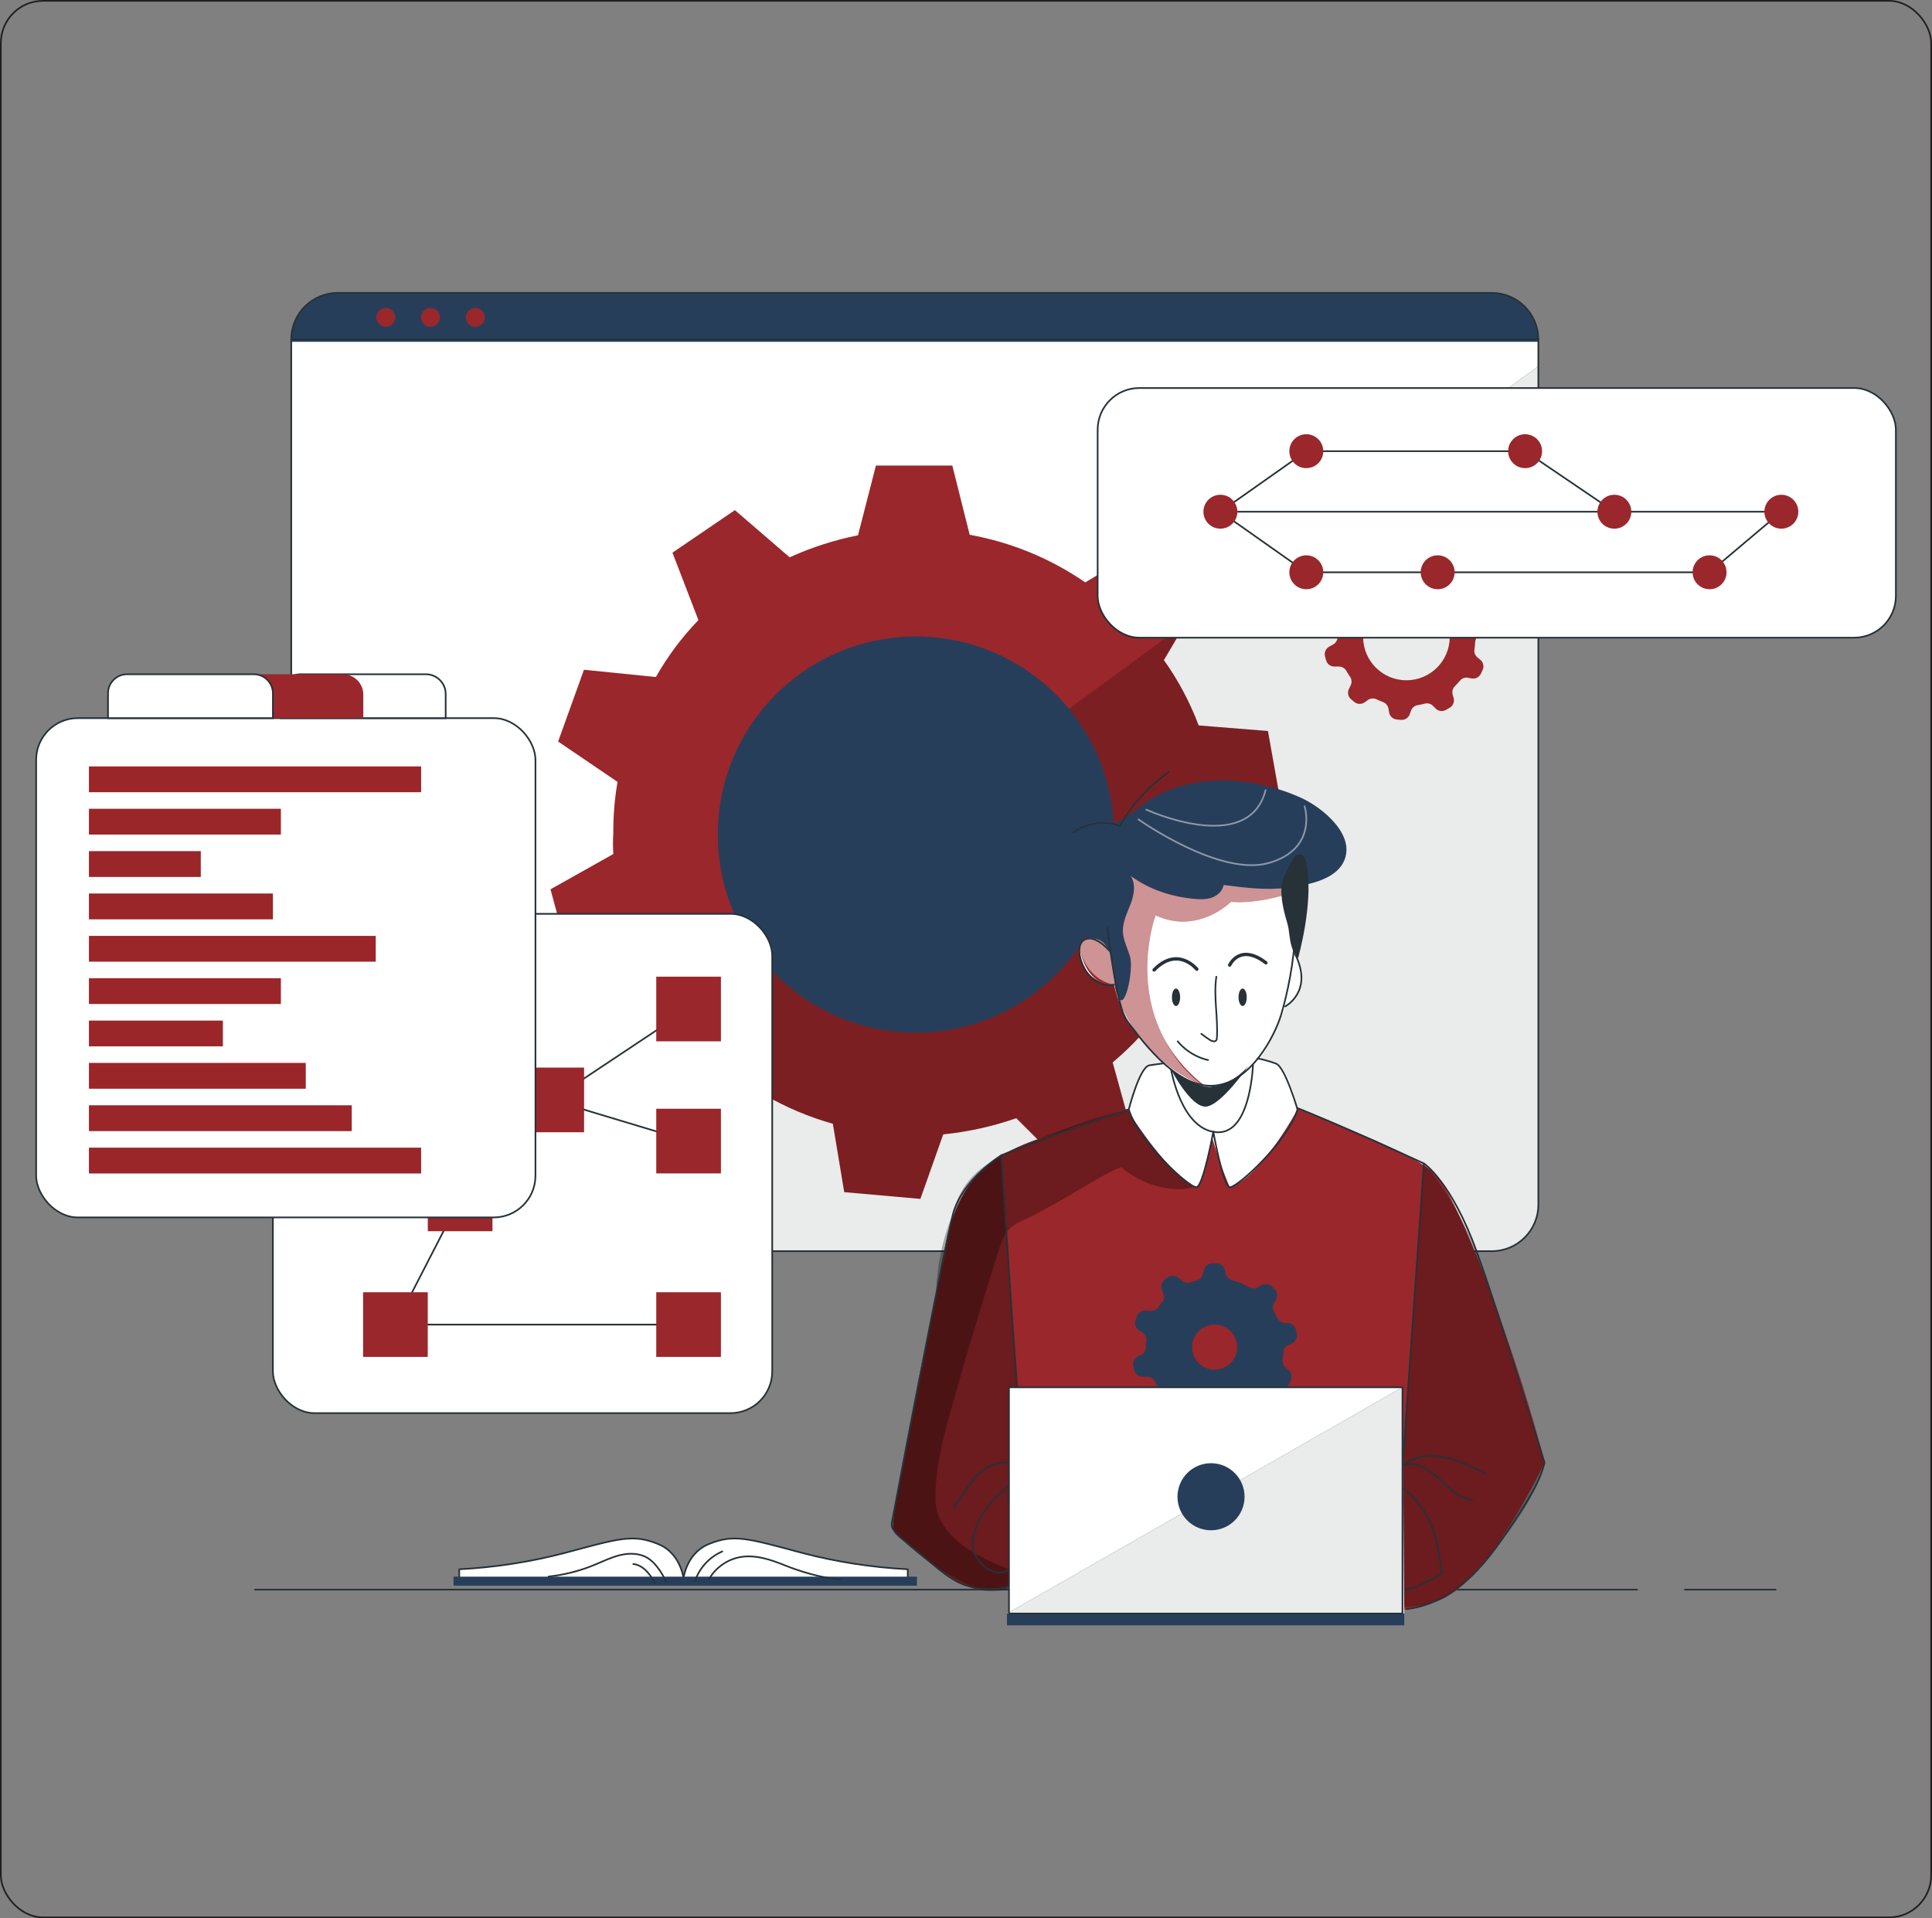
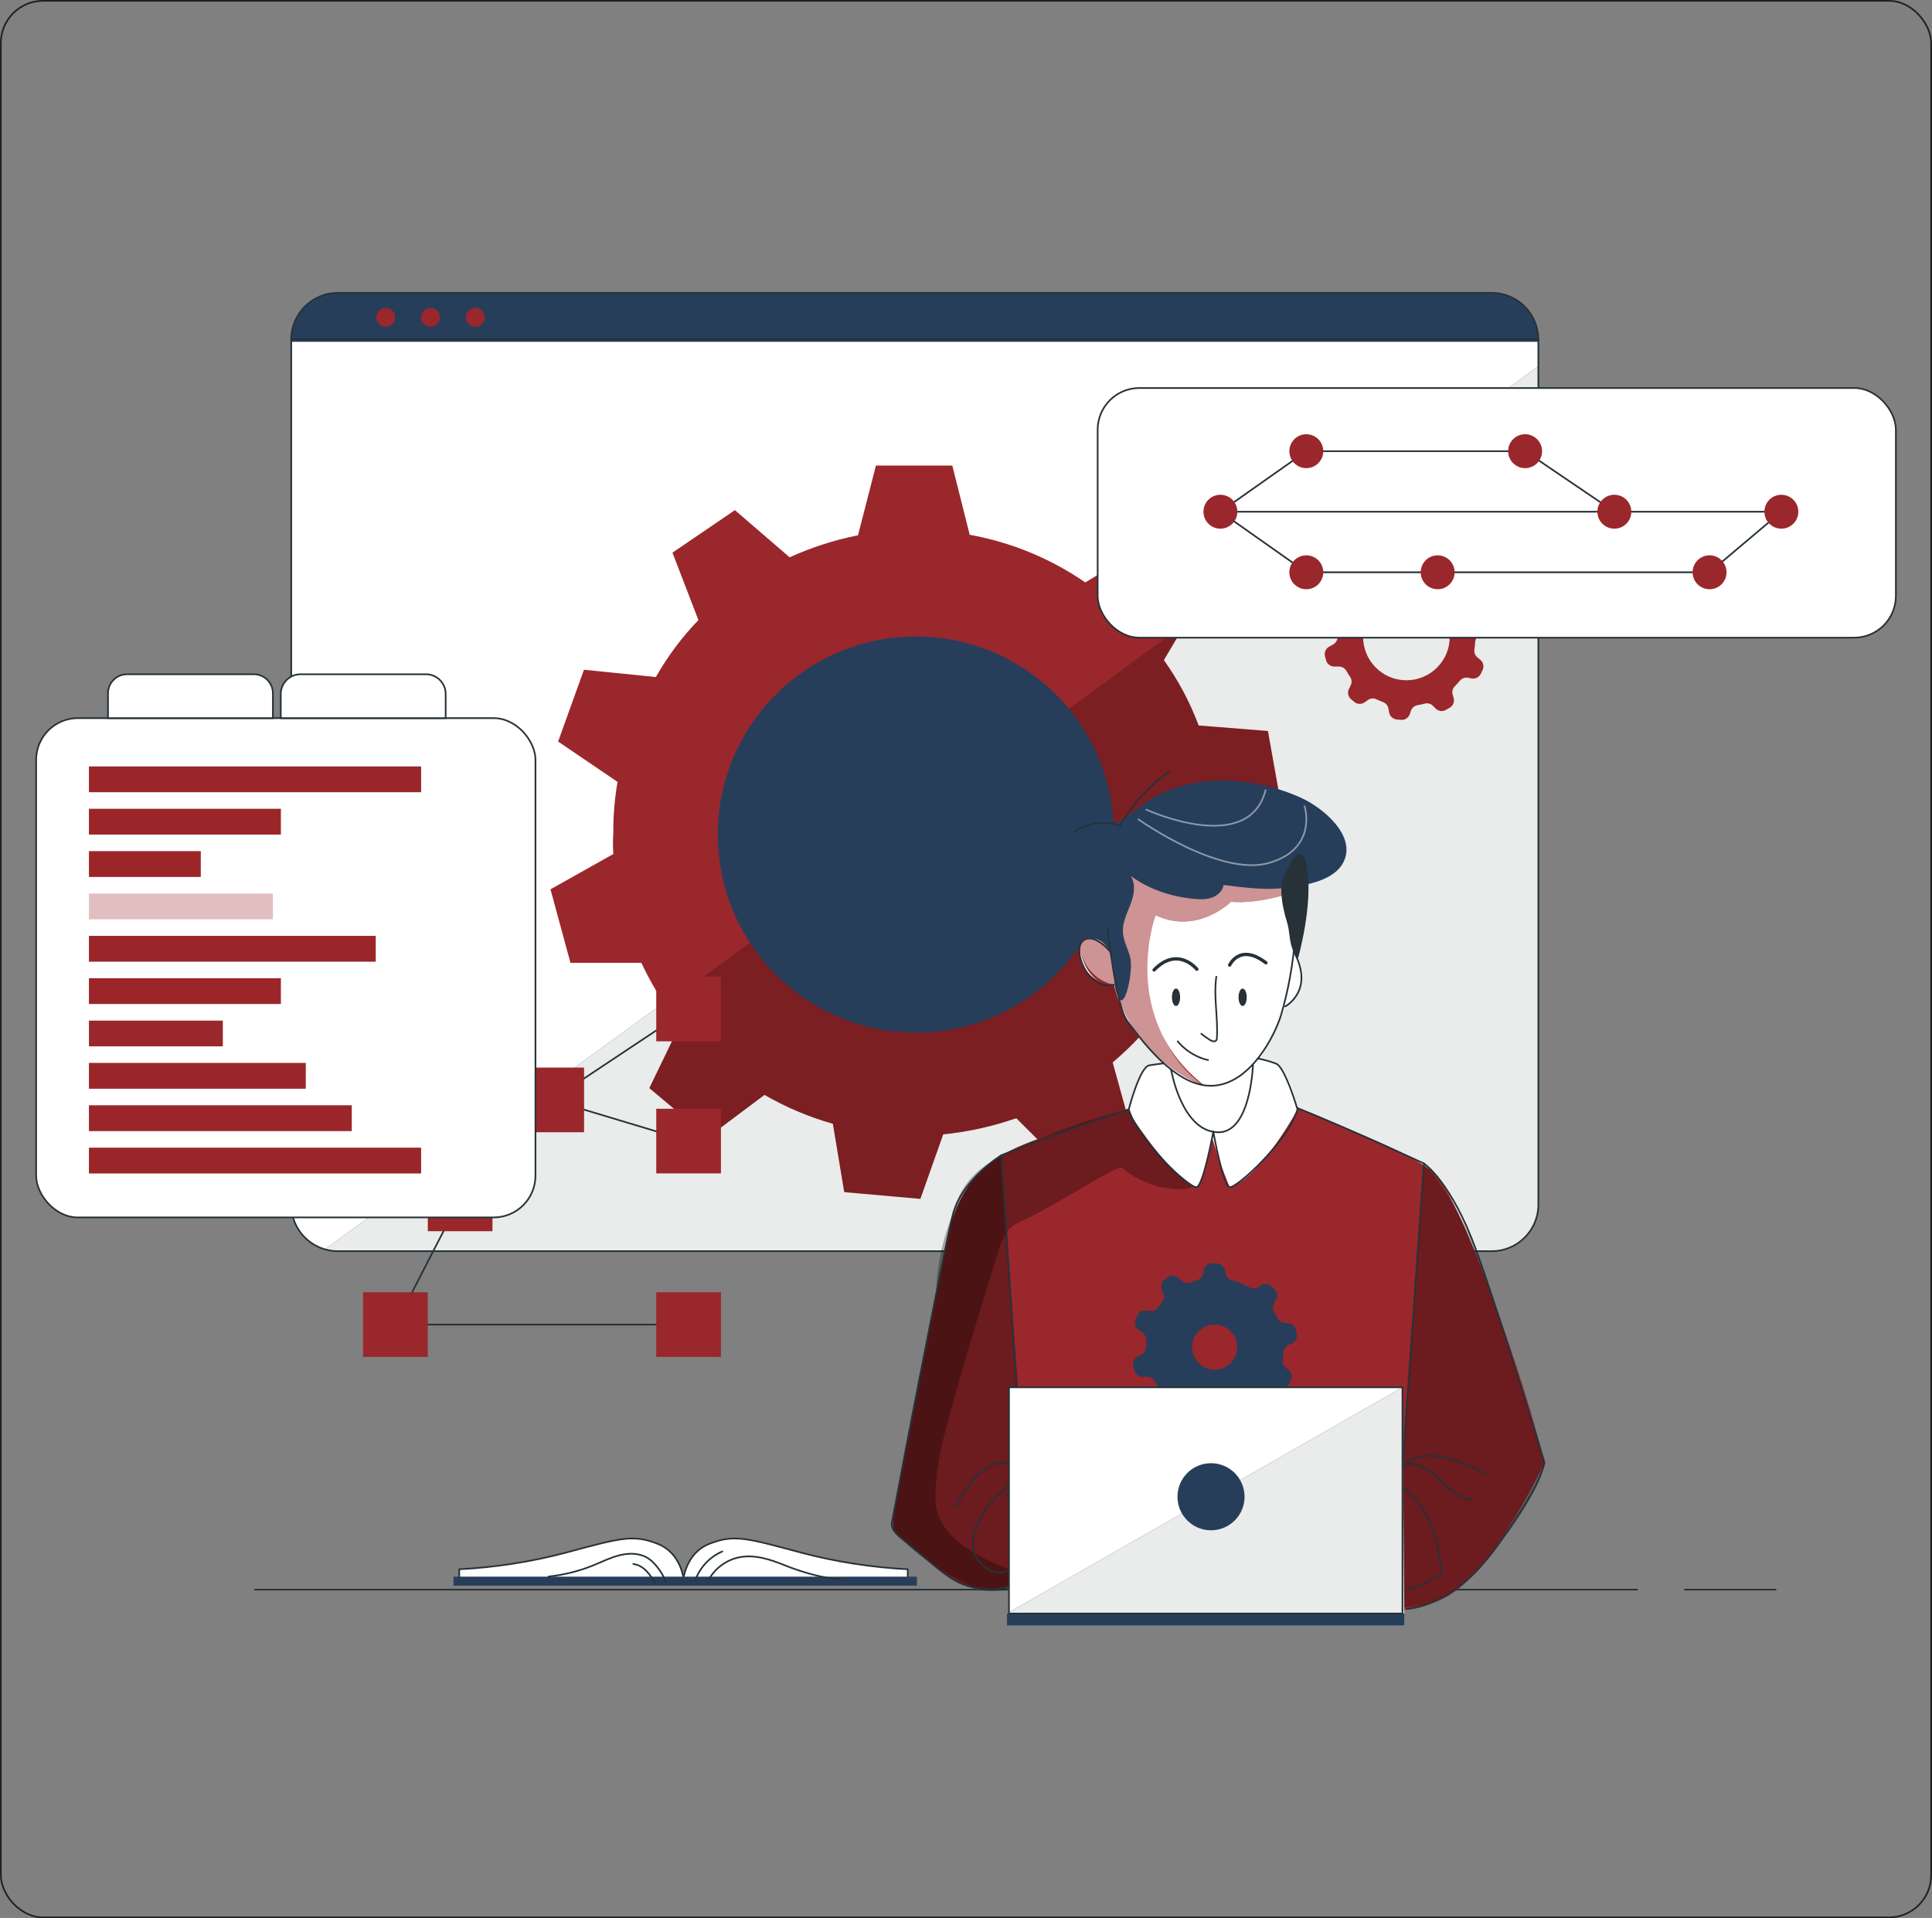
<svg xmlns="http://www.w3.org/2000/svg" id="Layer_1" data-name="Layer 1" viewBox="0 0 1159.9 1151.68">
  <rect x="0" y="0" width="1159.9" height="1151.68" fill="#808080" stroke="none" />
  <defs>
    <style>
      .cls-1 {
        stroke: #231f20;
      }

      .cls-1, .cls-2, .cls-3 {
        stroke-miterlimit: 10;
      }

      .cls-1, .cls-3, .cls-4, .cls-5, .cls-6 {
        fill: none;
      }

      .cls-2, .cls-7, .cls-8, .cls-9, .cls-10 {
        fill: #fff;
      }

      .cls-2, .cls-9, .cls-3, .cls-4, .cls-5 {
        stroke: #263238;
      }

      .cls-11 {
        fill: #273e5b;
      }

      .cls-8 {
        opacity: .5;
      }

      .cls-8, .cls-12, .cls-13, .cls-14, .cls-10, .cls-6 {
        isolation: isolate;
      }

      .cls-12, .cls-14 {
        opacity: .3;
      }

      .cls-9, .cls-4, .cls-5, .cls-6 {
        stroke-linecap: round;
        stroke-linejoin: round;
      }

      .cls-13 {
        opacity: .2;
      }

      .cls-4 {
        stroke-width: 2px;
      }

      .cls-14, .cls-15 {
        fill: #9a272b;
      }

      .cls-10 {
        opacity: .9;
      }

      .cls-6 {
        opacity: .47;
        stroke: #fff;
      }

      .cls-16 {
        fill: #263238;
      }
    </style>
  </defs>
  <rect class="cls-1" x=".5" y=".5" width="1158.9" height="1150.68" rx="25.34" ry="25.34" />
  <g>
    <g>
      <path class="cls-7" d="m923.57,203.82v519.42c0,15.45-12.53,27.95-27.97,27.95H202.8c-2.69,0-5.31-.39-7.77-1.1-11.68-3.36-20.18-14.11-20.18-26.85V203.82c0-15.47,12.53-27.97,27.95-27.97h692.77c15.47,0,27.97,12.53,27.97,27.97h.03Z" />
      <g>
        <path class="cls-16" d="m923.57,219.88v503.38c0,15.45-12.53,27.95-27.97,27.95H202.8c-2.69,0-5.31-.39-7.77-1.1L923.57,219.88Z" />
        <path class="cls-10" d="m923.57,219.88v503.38c0,15.45-12.53,27.95-27.97,27.95H202.8c-2.69,0-5.31-.39-7.77-1.1L923.57,219.88Z" />
      </g>
      <path class="cls-15" d="m731.53,501.06l37.72-17.03-8.04-45.14-41.58-3.33c-5.24-13.93-12.25-27.15-20.89-39.24l13.06-22.11,8.37-14.18-32.36-32.13-36.27,21.77c-20.82-14.37-44.48-24.11-69.37-28.59l-10.44-41.56h-45.86l-10.76,41.86c-14.14,2.83-27.9,7.26-41.05,13.22l-32.85-28.32-37.49,25.54,15.58,40.48c-9.93,10.27-18.5,21.77-25.54,34.18l-43.17-4.37-15.52,43.1,35.67,24.23c-1.75,10.11-2.6,20.36-2.53,30.62-.28,4.23-.28,8.46,0,12.69l-37.72,21.19,11.98,44.11h42.59c4.07,8.8,8.87,17.22,14.32,25.24,2.78,4.11,5.72,8.11,8.83,11.98l-18.37,38.02,35.19,29.51,33.95-25.44c12.92,7.47,26.71,13.29,41.05,17.33l6.83,41.05,45.69,4.05,13.72-38.73c14.96-1.52,29.7-4.78,43.88-9.72l29.03,29.01,39.76-22.94-10.94-39.56c11.54-9.68,21.84-20.8,30.59-33.05l40.27,7.24,19.4-41.49-31.65-25.51c3.4-14.41,5.08-29.17,4.94-43.99l-.05.07.03-.06Zm-104.54,0c0,42.96-34.82,77.78-77.78,77.78-27.95,0-52.48-14.76-66.2-36.91-7.36-11.88-11.58-25.9-11.58-40.89,0-42.94,34.82-77.76,77.78-77.76,21.4,0,40.75,8.64,54.84,22.59,1.4,1.4,2.78,2.85,4.02,4.37,11.7,13.52,18.82,31.08,18.94,50.31v.48l-.02.02h0Z" />
      <path class="cls-13" d="m726.59,545.05l31.65,25.51-19.4,41.49-40.27-7.24c-8.78,12.25-19.05,23.4-30.59,33.05l10.94,39.56-39.76,22.94-29.03-29.01c-14.18,4.94-28.94,8.21-43.88,9.72l-13.72,38.73-45.69-4.05-6.83-41.05c-14.37-4.05-28.13-9.88-41.05-17.33l-33.95,25.44-35.19-29.51,18.37-38.02c-3.1-3.86-6.05-7.88-8.83-11.98l83.67-61.35c13.72,22.16,38.25,36.91,66.2,36.91,42.96,0,77.78-34.82,77.78-77.78v-.48c-.09-19.24-7.24-36.8-18.94-50.31l103.73-76.06-13.06,22.11c8.64,12.11,15.68,25.31,20.89,39.24l41.58,3.33,8.04,45.14-37.72,17.03c.14,14.83-1.54,29.58-4.94,43.99v-.05.03Z" />
      <path class="cls-15" d="m888.77,381.1l1.91-.87c2.18-.97,3.42-3.31,2.97-5.63l-.39-2.3c-.39-2.34-2.34-4.11-4.71-4.28l-2.28-.18c-1.84-.14-3.47-1.26-4.25-2.92-.62-1.31-1.29-2.57-2-3.79-.92-1.59-.92-3.54,0-5.13l1.17-2c1.17-2.05.85-4.64-.83-6.34l-1.63-1.63c-1.68-1.7-4.32-2.02-6.37-.76l-2.02,1.2c-1.59.92-3.54.92-5.13,0-3.26-1.88-6.78-3.31-10.44-4.25-1.82-.48-3.24-1.91-3.7-3.75l-.6-2.39c-.55-2.37-2.69-4.02-5.13-3.95h-2.3c-2.41-.07-4.55,1.56-5.13,3.93l-.64,2.57c-.46,1.79-1.84,3.19-3.61,3.7-1.29.37-2.57.74-3.77,1.2-1.75.64-3.72.28-5.13-.94l-2.05-1.77c-1.77-1.56-4.37-1.7-6.32-.37l-1.82,1.24c-2.02,1.33-2.83,3.93-1.93,6.18l.92,2.41c.69,1.72.39,3.7-.8,5.13-.83.99-1.59,2-2.3,3.06-1.06,1.56-2.9,2.41-4.78,2.21l-2.57-.23c-2.37-.28-4.62,1.15-5.4,3.4l-.83,2.25c-.83,2.18-.05,4.67,1.86,6l2.37,1.68c1.52,1.06,2.34,2.85,2.16,4.69-.14,1.33-.21,2.69-.21,4.02h0c-.07,1.79-1.03,3.42-2.57,4.37l-2.41,1.33c-2.14,1.13-3.22,3.59-2.57,5.93l.6,2.23c.6,2.32,2.74,3.93,5.13,3.84h2.57c1.84,0,3.56.97,4.48,2.57.69,1.24,1.43,2.41,2.23,3.56,1.03,1.52,1.2,3.47.39,5.13l-1.06,2.18c-1.06,2.14-.51,4.73,1.36,6.25l1.77,1.49c1.82,1.56,4.46,1.65,6.39.23l1.82-1.29c1.49-1.08,3.45-1.26,5.13-.48,1.31.62,2.64,1.17,4,1.7,1.7.64,2.94,2.14,3.26,3.95l.39,2.23c.39,2.34,2.34,4.11,4.71,4.28l2.37.21c2.37.23,4.57-1.22,5.33-3.47l.71-2c.62-1.77,2.14-3.03,3.98-3.36,1.45-.23,2.9-.53,4.3-.92,1.79-.48,3.68.05,4.96,1.36l1.52,1.54c1.65,1.7,4.25,2.05,6.27.85l2.02-1.15c2.14-1.13,3.22-3.59,2.57-5.93l-.57-2c-.55-1.82-.05-3.79,1.31-5.13,1.06-1.06,2.07-2.16,3.03-3.31,1.2-1.43,3.08-2.09,4.9-1.75l2.05.39c2.34.46,4.69-.76,5.68-2.92l.97-2.11c1.03-2.16.44-4.78-1.47-6.25l-1.54-1.26c-1.45-1.13-2.16-2.97-1.91-4.78.25-1.52.41-3.08.48-4.62.16-1.86,1.33-3.49,3.06-4.23l.07-.05h0Zm-18.41,1.33c0,14.37-11.65,26-26,26s-26-11.65-26-26,11.65-26,26-26h0c14.3,0,25.9,11.56,25.95,25.86l.05.16v-.02Z" />
      <path class="cls-11" d="m923.57,203.82v1.4H174.85v-1.4c0-15.47,12.53-27.97,27.95-27.97h692.77c15.47,0,27.97,12.53,27.97,27.97h.03Z" />
      <path class="cls-5" d="m923.57,203.82v519.42c0,15.45-12.53,27.95-27.97,27.95H202.8c-15.45,0-27.95-12.53-27.95-27.95V203.82c0-15.47,12.53-27.97,27.95-27.97h692.77c15.47,0,27.97,12.53,27.97,27.97h.03Z" />
      <line class="cls-5" x1="174.85" y1="203.82" x2="923.57" y2="203.82" />
      <path class="cls-15" d="m237.28,190.53c0,3.13-2.55,5.68-5.68,5.68s-5.68-2.55-5.68-5.68,2.55-5.68,5.68-5.68,5.68,2.55,5.68,5.68Z" />
      <path class="cls-15" d="m264.15,190.53c0,3.13-2.55,5.68-5.68,5.68s-5.68-2.55-5.68-5.68,2.55-5.68,5.68-5.68,5.68,2.55,5.68,5.68Z" />
      <path class="cls-15" d="m291.04,190.53c0,3.13-2.55,5.68-5.68,5.68s-5.68-2.55-5.68-5.68,2.55-5.68,5.68-5.68,5.68,2.55,5.68,5.68Z" />
      <path class="cls-11" d="m668.8,501.06c0,65.69-53.26,118.93-118.93,118.93s-118.93-53.26-118.93-118.93,53.26-118.93,118.93-118.93h0c65.39,0,118.51,52.8,118.93,118.19v.76-.02h0Z" />
    </g>
    <g>
      <g>
        <rect class="cls-2" x="658.99" y="232.96" width="479.22" height="149.89" rx="25.05" ry="25.05" />
        <g>
          <line class="cls-3" x1="742.86" y1="307.23" x2="1069.46" y2="307.23" />
          <polyline class="cls-3" points="732.68 307.23 784.26 270.89 915.62 270.89 969.19 307.23" />
          <path class="cls-15" d="m979.38,307.23c0,5.63-4.55,10.18-10.18,10.18s-10.18-4.55-10.18-10.18,4.55-10.18,10.18-10.18,10.18,4.55,10.18,10.18Z" />
          <circle class="cls-15" cx="784.26" cy="270.89" r="10.18" />
          <path class="cls-15" d="m925.8,270.89c0,5.63-4.55,10.18-10.18,10.18s-10.18-4.55-10.18-10.18,4.55-10.18,10.18-10.18,10.18,4.55,10.18,10.18Z" />
          <polyline class="cls-3" points="732.68 307.23 784.26 343.59 1026.36 343.59 1069.46 307.23" />
          <path class="cls-15" d="m873.3,343.59c0,5.63-4.55,10.18-10.18,10.18s-10.18-4.55-10.18-10.18,4.55-10.18,10.18-10.18,10.18,4.55,10.18,10.18Z" />
          <path class="cls-15" d="m794.44,343.59c0,5.63-4.55,10.18-10.18,10.18s-10.18-4.55-10.18-10.18,4.55-10.18,10.18-10.18,10.18,4.55,10.18,10.18Z" />
          <path class="cls-15" d="m1036.54,343.59c0,5.63-4.55,10.18-10.18,10.18s-10.18-4.55-10.18-10.18,4.55-10.18,10.18-10.18,10.18,4.55,10.18,10.18Z" />
          <circle class="cls-15" cx="1069.46" cy="307.23" r="10.18" />
          <path class="cls-15" d="m742.86,307.23c0,5.63-4.55,10.18-10.18,10.18s-10.18-4.55-10.18-10.18,4.55-10.18,10.18-10.18,10.18,4.55,10.18,10.18Z" />
        </g>
      </g>
      <g>
        <g>
-           <rect class="cls-2" x="163.84" y="548.66" width="299.77" height="299.77" rx="25.05" ry="25.05" />
          <g>
            <polyline class="cls-5" points="276.24 719.81 237.42 795.27 413.39 795.27" />
            <polyline class="cls-5" points="413.39 605.78 331.26 660.39 413.39 685.1" />
            <rect class="cls-15" x="393.99" y="586.38" width="38.82" height="38.82" />
            <rect class="cls-15" x="393.99" y="665.68" width="38.82" height="38.82" />
            <rect class="cls-15" x="311.84" y="640.97" width="38.82" height="38.82" />
            <rect class="cls-15" x="256.84" y="700.39" width="38.82" height="38.82" />
            <rect class="cls-15" x="217.99" y="775.85" width="38.82" height="38.82" />
            <rect class="cls-15" x="393.99" y="775.85" width="38.82" height="38.82" />
          </g>
        </g>
        <g>
          <g>
            <rect class="cls-2" x="21.7" y="431.16" width="299.77" height="299.77" rx="25.05" ry="25.05" />
            <g>
              <rect class="cls-15" x="53.4" y="460.17" width="199.42" height="15.45" />
              <rect class="cls-15" x="53.4" y="485.61" width="115.2" height="15.45" />
              <rect class="cls-15" x="53.4" y="511.04" width="67.12" height="15.45" />
-               <rect class="cls-15" x="53.4" y="536.48" width="110.44" height="15.45" />
              <rect class="cls-15" x="53.4" y="561.9" width="172.16" height="15.45" />
              <rect class="cls-15" x="53.4" y="587.32" width="115.2" height="15.45" />
              <rect class="cls-15" x="53.4" y="612.77" width="80.38" height="15.45" />
              <rect class="cls-15" x="53.4" y="638.19" width="130.14" height="15.45" />
              <rect class="cls-15" x="53.4" y="663.63" width="157.77" height="15.45" />
              <rect class="cls-15" x="53.4" y="689.06" width="199.42" height="15.45" />
              <rect class="cls-14" x="53.4" y="460.17" width="199.42" height="15.45" />
              <rect class="cls-14" x="53.4" y="485.61" width="115.2" height="15.45" />
              <rect class="cls-14" x="53.4" y="511.04" width="67.12" height="15.45" />
              <rect class="cls-14" x="53.4" y="536.48" width="110.44" height="15.45" />
              <rect class="cls-14" x="53.4" y="561.9" width="172.16" height="15.45" />
              <rect class="cls-14" x="53.4" y="587.32" width="115.2" height="15.45" />
-               <rect class="cls-14" x="53.4" y="612.77" width="80.38" height="15.45" />
              <rect class="cls-14" x="53.4" y="638.19" width="130.14" height="15.45" />
              <rect class="cls-14" x="53.4" y="663.63" width="157.77" height="15.45" />
              <rect class="cls-14" x="53.4" y="689.06" width="199.42" height="15.45" />
            </g>
          </g>
          <path class="cls-2" d="m180.43,404.82h75.3c6.53,0,11.84,5.31,11.84,11.84v14.5h-99v-14.5c0-6.53,5.31-11.84,11.84-11.84h.02,0Z" />
-           <path class="cls-15" d="m131.34,404.82h74.54c6.76,0,12.23,5.47,12.23,12.23v14.11h-99v-14.11c0-6.76,5.47-12.23,12.23-12.23Z" />
          <path class="cls-2" d="m76.29,404.82h76.1c6.32,0,11.45,5.13,11.45,11.45v14.89h-99v-14.89c0-6.32,5.13-11.45,11.45-11.45Z" />
        </g>
      </g>
    </g>
    <g>
      <g>
        <line class="cls-5" x1="1011.53" y1="954.4" x2="1066.01" y2="954.4" />
        <line class="cls-5" x1="153.11" y1="954.4" x2="982.85" y2="954.4" />
      </g>
      <g>
        <g>
          <path class="cls-9" d="m410.63,949.57s-.97-16.76-15.74-22.64c-14.78-5.91-22.66-3.47-55.65,5.4-20.78,5.45-42.06,8.73-63.53,9.84v7.38h134.95l-.02.02h-.01Z" />
          <path class="cls-9" d="m410.08,949.57s.97-16.76,15.74-22.64c14.78-5.91,22.64-3.47,55.65,5.4,20.78,5.45,42.06,8.73,63.51,9.84v7.38h-134.9v.02h0Z" />
          <rect class="cls-11" x="272.26" y="946.61" width="278.24" height="5.4" />
        </g>
        <path class="cls-5" d="m417.27,949.27c2.6-7.88,8.73-14.55,16.39-17.79" />
        <path class="cls-5" d="m425.69,948.08c3.86-6.8,10.83-11.75,18.5-13.17,9.22-1.7,18.57,1.47,27.24,4.99,8.67,3.52,23.74,8.16,33.1,8.18" />
        <path class="cls-5" d="m329.36,946.54c9.19-.97,18.27-3.24,26.85-6.73,5.29-2.14,10.44-4.76,15.97-6.11s11.72-1.29,16.6,1.68c2.23,1.36,4.09,3.26,5.7,5.31,2.21,2.76,4.02,5.82,5.4,9.08" />
        <path class="cls-5" d="m380.22,939.02c2.99.32,5.72,2,7.84,4.16s3.7,4.76,5.26,7.33" />
      </g>
    </g>
    <g>
      <path class="cls-15" d="m621.36,946.88s-15.24,7.52-32.46,7.52-52.34-35.63-52.34-35.63c0,0-1.26-3.84,1.47-18.2,2.74-14.34,28.5-146.05,28.5-146.05,0,0,3.06-30.64,20.46-49.46,17.42-18.82,51.6-25.51,51.6-25.51,0,0,75.62-32.94,118.01-22.76,42.45,16.85,88.63,33.93,104.08,47.17s53.42,119.55,66.59,174.2c0,0-28.98,61.58-56.01,78.89s-92.31,11.65-92.31,11.65l-157.59-21.84v.02h0Z" />
      <path class="cls-12" d="m611.78,839.86l-10.92-145.13s-22.96,7.91-28.64,33.86-39.83,185.74-35.63,190.18c4.18,4.46,26.55,23.54,26.55,23.54,0,0,24.04,20.55,48.66,8.27,24.62-12.27,0-110.72,0-110.72h-.02,0Z" />
      <path class="cls-12" d="m720.31,708.16c-1.29,4.34-6.73,5.72-11.24,5.79-12.89.18-25.81-4.53-35.56-12.96-1.82-1.56-33.88,18.25-37.58,20.23-5.82,3.13-11.54,6.57-17.45,9.47-5.54,2.71-10.76,4.07-14.39,9.56-2.57,3.91-3.98,8.48-5.36,12.96-7.77,25.47-15.97,50.84-23.05,76.49-6.11,22.18-14.39,46.77-14.02,70.06.02,1.65.09,3.33.34,4.99,4.87,29.77,59.35,42.15,59.35,42.15,0,0-19.24,11.79-32.46,7.52-13.22-4.28-43.88-21.88-53.58-38.36l26.69-139.64s-.32-67.19,48.15-87.27c48.48-20.09,67.53-23.01,67.53-23.01l42.61,42.04v-.02h.02Z" />
      <path class="cls-12" d="m899.25,927.67s21.17-23.4,28.02-49.46c0,0-32.48-107-40.82-126.99-8.34-20-22.02-42.89-31.6-52.66l-15.49,220.22-3.26,46.34s17.35.74,29.54-4.99c12.18-5.72,33.6-32.46,33.6-32.46h.02-.01Z" />
      <path class="cls-5" d="m836.11,965.11l18.76-266.56s-90.84-42.45-114.51-46.41c-23.7-3.95-139.2,41.47-139.2,41.47l16.78,255.69" />
      <path class="cls-7" d="m672.36,521.95l-9.33,44.73s-11.95-8.44-14.48,1.1c-2.53,9.54,5.24,22.66,20.27,23.4,0,0,4.09,20.25,17.38,34.02,13.31,13.77,19.86,19.03,19.86,19.03,0,0,5.24,33.97,22.39,35.26s20.5-14.16,23.97-35.63c0,0,14.83-25.72,19.15-39.63,0,0,18.2-12.69,6.07-31.21,0,0,6.02-44.25-4.44-51.74-10.44-7.49-82.63-3.63-100.84.67h0Z" />
      <path class="cls-7" d="m727.76,683.03s-5.77,29.01-9.35,29.74-17.79-12.83-30.2-29.74c-12.41-16.92-10.5-16.92-10.5-16.92,0,0,5.75-22.18,10.5-25.42,4.73-3.24,21.79-2.83,21.79-2.83l37.4-1.43s12.55-1.77,20.14,3.17c7.59,4.96,11.45,26.5,11.45,26.5,0,0-22.34,41.33-40.71,46.66,0,0-5.75-13.17-10.53-29.74h.02-.01Z" />
      <line class="cls-3" x1="605.22" y1="900.84" x2="610.17" y2="831.27" />
      <g>
        <path class="cls-15" d="m778.97,534.8s-21.22,8.23-39.97,6.64c0,0-19.81,19.97-45.19,8.09,0,0-22.87,61.95,29.56,102.47,0,0-42.09-13.56-54.57-60.84,0,0-14.92,2.32-20.27-20,0,0-4.32-8.6,15.35-8.64l-.87-43.1,50.52,10.14,36.25-5.29,29.17,10.53h.02Z" />
        <path class="cls-8" d="m778.97,534.8s-21.22,8.23-39.97,6.64c0,0-19.81,19.97-45.19,8.09,0,0-18.48,66.31,27.42,101.36,0,0-41.63-14.43-52.43-59.72,0,0-14.8-1.59-20.27-20,0,0-4.32-8.6,15.35-8.64l-.87-43.1,50.52,10.14,36.25-5.29,29.17,10.53.02-.02h0Z" />
      </g>
      <path class="cls-5" d="m721.23,620.68c1.65,1.33,3.38,2.55,5.17,3.7,1.17.74,2.94,1.33,3.77.25.32-.41.37-.99.41-1.49.76-12.25-2.09-24.59-.34-36.73" />
      <path class="cls-4" d="m738.24,579.42s6.09-13.4,21.77-1.36" />
      <path class="cls-4" d="m718.54,581.9s-11.45-14.25-25.67.44" />
      <path class="cls-5" d="m703.07,642.12s6.11,36.57,27.63,37.67c17.47.9,20.89-29.33,21.56-40.13" />
      <path class="cls-5" d="m665.97,570.77s-9.49-11.33-15.93-5.79c-6.44,5.54,3.19,29.9,18.73,26.2" />
      <path class="cls-5" d="m707.05,625.2s6.41,8.6,18.25,11.26" />
      <ellipse class="cls-16" cx="706.04" cy="598.75" rx="2.46" ry="5.24" />
      <path class="cls-16" d="m748.49,598.75c0,2.9-1.1,5.24-2.46,5.24s-2.46-2.34-2.46-5.24,1.1-5.24,2.46-5.24,2.46,2.34,2.46,5.24Z" />
      <path class="cls-5" d="m728.42,679.49s-6,32.55-10.04,33.28c-4.05.74-34.66-27.1-40.71-46.66,0,0,6.48-25.56,12.39-26.5,2.83-.44,6.05-.87,8.64-1.2" />
      <path class="cls-5" d="m728.42,679.49s5.79,32.55,9.84,33.28,34.66-27.1,40.71-46.66c0,0-7.33-25.38-12.89-27.51-5.61-2.16-10.92-3.1-10.92-3.1" />
      <path class="cls-11" d="m671.72,599.39c3.93,6.8,8.83-17.24,6.76-24.82-1.38-5.06-4.11-9.84-4.34-15.08-.25-5.84,2.57-11.29,4.64-16.73s3.26-11.98.05-16.85c11.19,8.18,24.59,12.57,38.41,13.79,3.54.32,7.19.37,10.53-.87s6.27-4,6.85-7.49c12.94,1.65,25.77,3.33,38.68,1.59,10.83-1.47,27.67-4.21,33.24-15.26,8.14-16.16-12.85-32.94-25.21-38.57-30-13.7-70.31-16-97.32,5.47-2.87,2.28-5.59,4.78-8.69,6.73-5.98,3.75-19.54,6.64-24.27,11.84-6.39,7.01,1.63,61.07,1.63,61.07,0,0,10.39-4.83,14.71,11.29,2.92,10.92.41,17.06,4.39,23.95l-.05-.05h0Z" />
      <path class="cls-16" d="m769.71,529.42c-.16.69-.3,1.38-.34,2.05-.46,6.11.62,12.27,2.14,18.16.69,2.64,1.65,5.22,2.07,7.88,1.01,6.41.99,12.6,5.72,17.81,0,0,9.08-31.72,5.42-54.38-.41-2.62-1.26-9.22-5.26-8-2.92.9-5.03,5.93-6.27,8.37-1.24,2.48-2.8,5.33-3.49,8.11h.02,0Z" />
      <path class="cls-5" d="m644.51,499.66c3.98-2.9,15.68-8.53,27.84-3.75,11.47-20.92,29.49-32.39,29.49-32.39" />
      <path class="cls-6" d="m683.49,491.96s48.82,34.73,78.4,26.13c29.58-8.6,21.33-34.04,21.33-34.04" />
      <path class="cls-6" d="m688.2,486.1s61.32,28.2,71.62-11.7" />
-       <path class="cls-16" d="m703.07,642.12s11.68,22.66,20.8,22.27c9.13-.39,25.93-24.76,25.93-24.76,0,0-9.06,11.68-22.78,12.87-9.03.8-23.95-10.41-23.95-10.41v.02h0Z" />
      <path class="cls-11" d="m773.64,807.48l1.91-.87c2.18-.97,3.42-3.31,2.97-5.63l-.39-2.3c-.39-2.34-2.34-4.11-4.71-4.28l-2.28-.18c-1.84-.14-3.47-1.26-4.25-2.92-.62-1.31-1.29-2.57-2-3.79-.92-1.59-.92-3.54,0-5.13l1.17-2c1.17-2.05.85-4.64-.83-6.34l-1.63-1.63c-1.68-1.7-4.32-2.02-6.37-.76l-2.02,1.2c-1.59.92-3.54.92-5.13,0-3.26-1.88-6.78-3.31-10.44-4.25-1.82-.48-3.24-1.91-3.7-3.75l-.6-2.39c-.55-2.37-2.69-4.02-5.13-3.95h-2.3c-2.41-.07-4.55,1.56-5.13,3.93l-.64,2.57c-.46,1.79-1.84,3.19-3.61,3.7-1.29.37-2.57.74-3.77,1.2-1.75.64-3.72.28-5.13-.94l-2.05-1.77c-1.77-1.56-4.37-1.7-6.32-.37l-1.82,1.24c-2.02,1.33-2.83,3.93-1.93,6.18l.92,2.41c.69,1.72.39,3.7-.8,5.13-.83.99-1.59,2-2.3,3.06-1.06,1.56-2.9,2.41-4.78,2.21l-2.57-.23c-2.37-.28-4.62,1.15-5.4,3.4l-.83,2.25c-.83,2.18-.05,4.67,1.86,6l2.37,1.68c1.52,1.06,2.34,2.85,2.16,4.69-.14,1.33-.21,2.69-.21,4.02h0c-.07,1.79-1.03,3.42-2.57,4.37l-2.41,1.33c-2.14,1.13-3.22,3.59-2.57,5.93l.6,2.23c.6,2.32,2.74,3.93,5.13,3.84h2.57c1.84,0,3.56.97,4.48,2.57.69,1.24,1.43,2.41,2.23,3.56,1.03,1.52,1.2,3.47.39,5.13l-1.06,2.18c-1.06,2.14-.51,4.73,1.36,6.25l1.77,1.49c1.82,1.56,4.46,1.65,6.39.23l1.82-1.29c1.49-1.08,3.45-1.26,5.13-.48,1.31.62,2.64,1.17,4,1.7,1.7.64,2.94,2.14,3.26,3.95l.39,2.23c.39,2.34,2.34,4.11,4.71,4.28l2.37.21c2.37.23,4.57-1.22,5.33-3.47l.71-2c.62-1.77,2.14-3.03,3.98-3.36,1.45-.23,2.9-.53,4.3-.92,1.79-.48,3.68.05,4.96,1.36l1.52,1.54c1.65,1.7,4.25,2.05,6.27.85l2.02-1.15c2.14-1.13,3.22-3.59,2.57-5.93l-.57-2c-.55-1.82-.05-3.79,1.31-5.13,1.06-1.06,2.07-2.16,3.03-3.31,1.2-1.43,3.08-2.09,4.9-1.75l2.05.39c2.34.46,4.69-.76,5.68-2.92l.97-2.11c1.03-2.16.44-4.78-1.47-6.25l-1.54-1.26c-1.45-1.13-2.16-2.97-1.91-4.78.25-1.52.41-3.08.48-4.62.16-1.86,1.33-3.49,3.06-4.23l.07-.05h0Zm-30.87,1.33c0,7.47-6.07,13.54-13.54,13.54s-13.54-6.07-13.54-13.54,6.07-13.54,13.54-13.54h0c7.45,0,13.49,6.02,13.52,13.47v.07h.02,0Z" />
      <path class="cls-5" d="m605.75,891.44c-1.82,2.48-4.46,4.07-6.64,6.18-6.21,5.93-11.68,14.39-14.18,22.62-1.22,3.98-1.49,8.39.09,12.25,3.01,7.38,12.57,15.01,20.23,10.16" />
      <path class="cls-5" d="m605.13,878.34c-7.29-1.13-14.46,3.08-19.45,8.5s-8.46,12.07-12.99,17.88" />
      <path class="cls-5" d="m604.58,953.23c-8.85,1.84-20.76.87-28.89-3.1-5.88-2.87-10.99-7.08-16.02-11.24l-18.92-15.65c-3.03-2.53-6.41-6.09-5.15-9.84,0,0,31.63-166.78,36.62-184.8,5.75-20.82,28.92-34.98,28.92-34.98" />
      <path class="cls-5" d="m841.99,893.33c7.63,5.29,14.87,15.24,17.97,24,3.13,8.76,4.39,18.04,5.65,27.24-4.92,2.74-15.01,9.84-23.63,9.84" />
      <path class="cls-5" d="m843.08,879.37c7.68-2.02,15.29,3.19,21.08,8.62,5.79,5.42,11.79,11.75,19.68,12.6" />
      <path class="cls-5" d="m844.55,966.03c14.87-1.56,28.41-9.7,39.17-20.09,10.73-10.39,19.03-23.01,27.24-35.49,6.64-10.11,13.4-20.5,16.32-32.25,0,0-26.25-86.72-40.82-126.99-15.19-41.95-31.6-52.66-31.6-52.66" />
      <path class="cls-5" d="m843.08,879.37c13.54-11.38,34.29-2.16,48.84,5.45" />
      <g>
        <rect class="cls-7" x="605.75" y="832.94" width="236.24" height="135.8" />
        <rect class="cls-11" x="604.56" y="968.74" width="238.49" height="7.1" />
        <g>
          <polygon class="cls-16" points="604.56 968.74 841.99 832.94 843.08 968.74 604.56 968.74" />
          <polygon class="cls-10" points="604.56 968.74 841.99 832.94 843.08 968.74 604.56 968.74" />
        </g>
        <circle class="cls-11" cx="727.05" cy="898.63" r="20.14" />
        <rect class="cls-5" x="605.75" y="832.94" width="236.24" height="135.8" />
      </g>
    </g>
    <path class="cls-5" d="m664.89,557.01s5.17,47.44,11.75,55.9c6.57,8.46,27.72,39.47,50.73,38.98,23.01-.46,38.04-30.06,41.81-42.75,3.75-12.69,7.52-30.52,8.46-49.33" />
    <path class="cls-5" d="m771.57,604.24s17.08-8.83,6.07-31.21" />
  </g>
</svg>